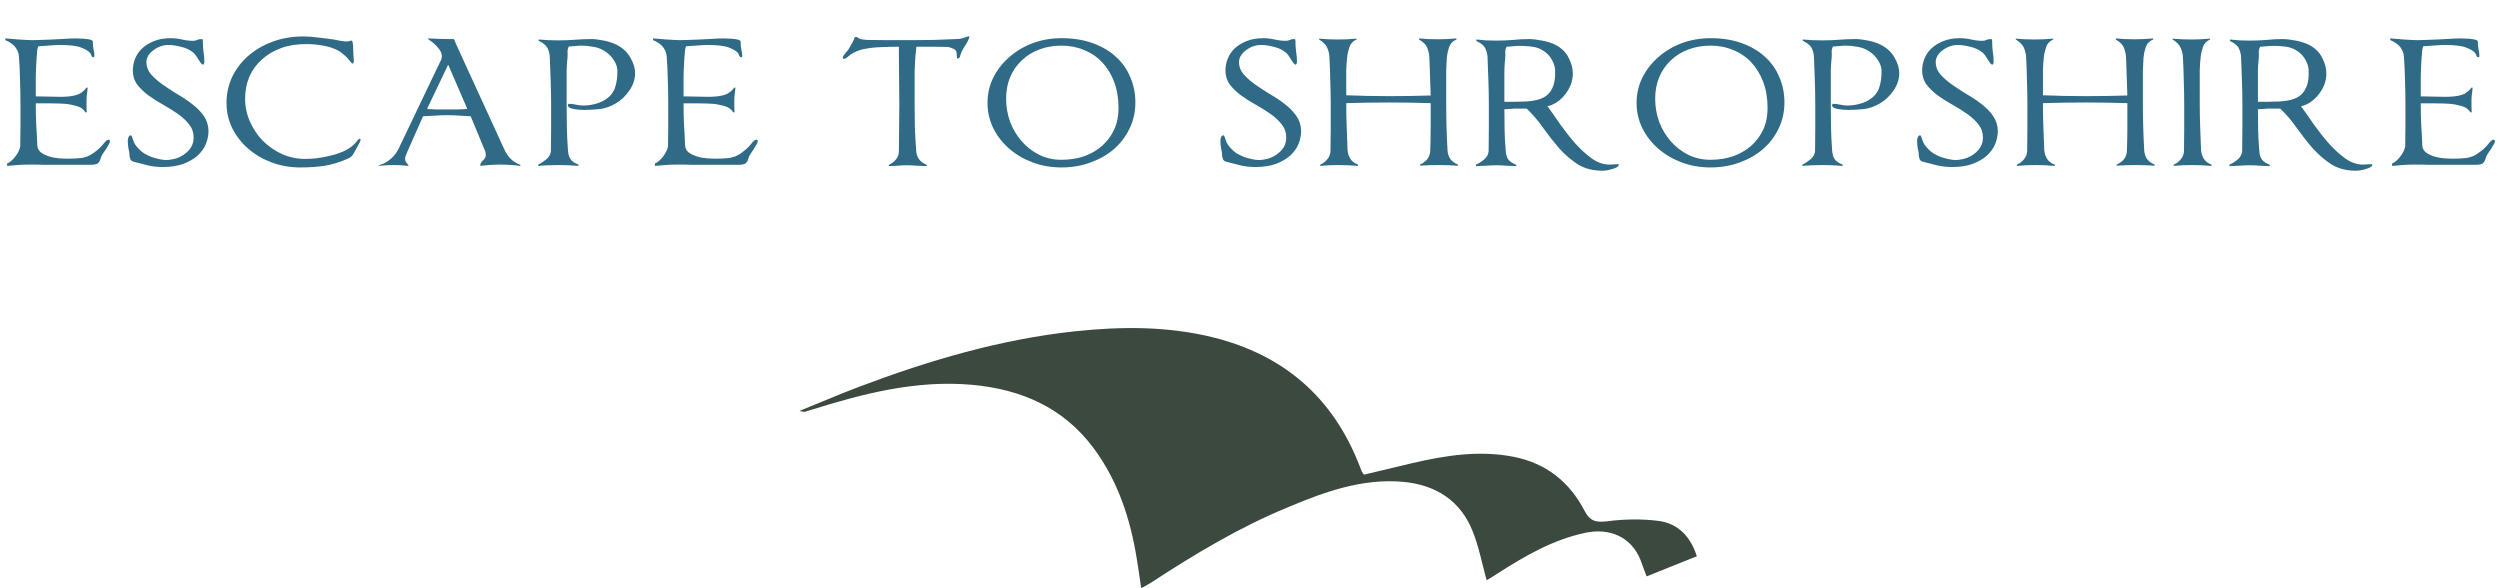
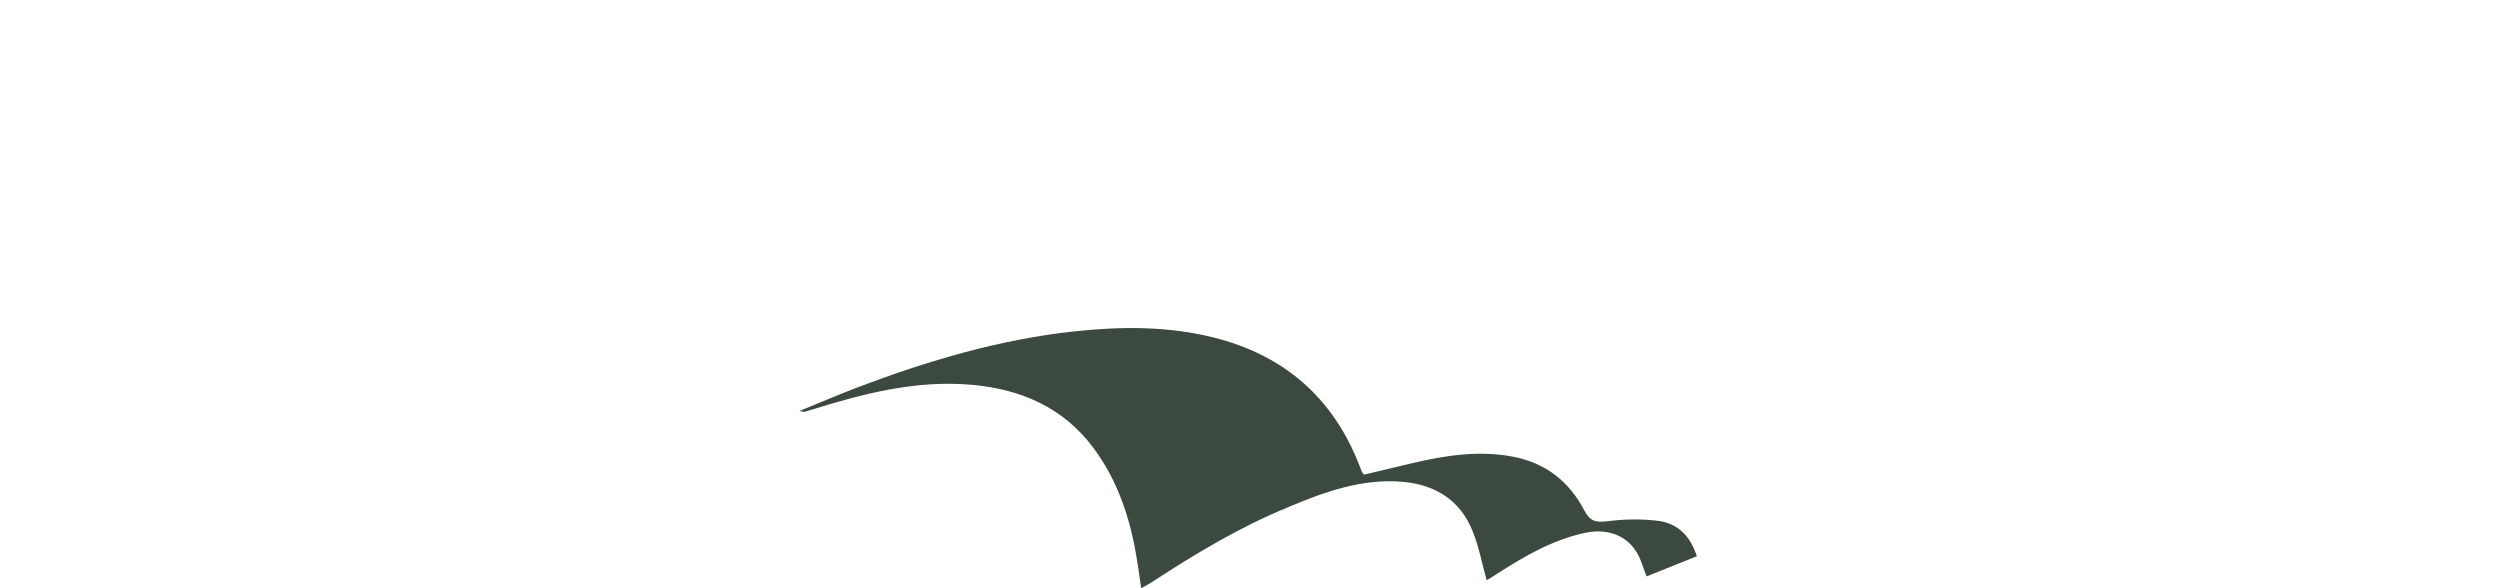
<svg xmlns="http://www.w3.org/2000/svg" width="663" height="156" viewBox="0 0 663 156" fill="none">
-   <path d="M7.459 43.652C6.609 43.652 5.661 43.691 4.617 43.768C3.573 43.845 2.665 43.923 1.891 44V43.362C2.278 43.207 2.665 42.956 3.051 42.608C3.477 42.221 3.844 41.815 4.153 41.39C4.501 40.926 4.791 40.443 5.023 39.94C5.255 39.437 5.371 38.973 5.371 38.548C5.41 36.537 5.429 34.739 5.429 33.154C5.429 31.53 5.429 29.693 5.429 27.644C5.429 25.633 5.391 23.526 5.313 21.322C5.275 19.118 5.178 17.011 5.023 15C4.985 14.188 4.695 13.395 4.153 12.622C3.612 11.849 2.703 11.191 1.427 10.65L1.369 10.186C1.756 10.225 2.278 10.263 2.935 10.302C3.593 10.341 4.269 10.399 4.965 10.476C5.661 10.515 6.338 10.553 6.995 10.592C7.653 10.631 8.175 10.65 8.561 10.65C8.987 10.65 9.702 10.631 10.707 10.592C11.713 10.553 12.757 10.515 13.839 10.476C14.922 10.399 16.005 10.341 17.087 10.302C18.17 10.225 19.175 10.186 20.103 10.186C20.567 10.186 21.051 10.205 21.553 10.244C22.095 10.244 22.578 10.283 23.003 10.36C23.467 10.399 23.854 10.476 24.163 10.592C24.473 10.708 24.627 10.863 24.627 11.056C24.627 11.907 24.685 12.583 24.801 13.086C24.956 13.589 25.033 14.169 25.033 14.826C25.033 15.058 24.956 15.174 24.801 15.174C24.569 15.174 24.395 15.058 24.279 14.826C24.202 14.555 24.067 14.285 23.873 14.014C23.487 13.55 22.713 13.086 21.553 12.622C20.393 12.158 18.499 11.926 15.869 11.926C15.096 11.926 14.303 11.965 13.491 12.042C12.679 12.119 11.558 12.197 10.127 12.274C9.973 12.699 9.876 13.163 9.837 13.666C9.837 14.13 9.799 14.613 9.721 15.116C9.605 16.779 9.528 18.519 9.489 20.336C9.489 22.115 9.489 23.855 9.489 25.556C10.572 25.556 11.616 25.575 12.621 25.614C13.627 25.653 14.632 25.672 15.637 25.672C15.985 25.672 16.314 25.672 16.623 25.672C16.971 25.633 17.319 25.614 17.667 25.614C18.557 25.575 19.465 25.421 20.393 25.15C21.321 24.879 22.172 24.241 22.945 23.236H23.235C23.197 23.893 23.139 24.454 23.061 24.918C22.984 25.382 22.945 25.981 22.945 26.716C22.945 27.412 22.945 27.915 22.945 28.224C22.945 28.533 22.965 29.055 23.003 29.79H22.655C22.153 28.939 21.36 28.379 20.277 28.108C19.195 27.799 18.17 27.605 17.203 27.528C16.005 27.451 14.748 27.412 13.433 27.412C12.119 27.412 10.804 27.412 9.489 27.412V27.528C9.489 29.539 9.528 31.375 9.605 33.038C9.721 34.701 9.818 36.537 9.895 38.548C9.934 39.321 10.243 39.94 10.823 40.404C11.403 40.829 12.099 41.177 12.911 41.448C13.723 41.719 14.593 41.893 15.521 41.97C16.488 42.047 17.358 42.086 18.131 42.086C19.253 42.086 20.374 42.028 21.495 41.912C22.655 41.757 23.699 41.351 24.627 40.694C25.749 39.921 26.638 39.128 27.295 38.316C27.953 37.465 28.436 37.04 28.745 37.04C29.016 37.04 29.151 37.175 29.151 37.446C29.151 37.717 29.035 38.026 28.803 38.374C28.61 38.722 28.378 39.109 28.107 39.534C27.837 39.921 27.547 40.346 27.237 40.81C26.967 41.235 26.773 41.661 26.657 42.086C26.58 42.473 26.387 42.84 26.077 43.188C25.807 43.536 25.072 43.71 23.873 43.71H16.855C15.695 43.71 14.729 43.71 13.955 43.71C13.182 43.71 12.467 43.71 11.809 43.71C11.152 43.671 10.495 43.652 9.837 43.652C9.18 43.652 8.387 43.652 7.459 43.652ZM43.172 44.29C41.78 44.29 40.504 44.155 39.344 43.884C38.223 43.613 37.005 43.304 35.69 42.956C35.072 42.84 34.685 42.569 34.53 42.144C34.376 41.68 34.298 41.119 34.298 40.462C34.298 40.423 34.221 40.056 34.066 39.36C33.95 38.664 33.892 37.968 33.892 37.272C33.892 37.04 33.95 36.75 34.066 36.402C34.221 36.054 34.434 35.88 34.704 35.88C34.859 35.88 35.052 36.286 35.284 37.098C35.516 37.91 36.019 38.703 36.792 39.476C37.179 39.901 37.662 40.307 38.242 40.694C38.861 41.042 39.499 41.351 40.156 41.622C40.852 41.854 41.548 42.047 42.244 42.202C42.94 42.357 43.54 42.434 44.042 42.434C44.816 42.434 45.628 42.318 46.478 42.086C47.368 41.815 48.16 41.429 48.856 40.926C49.591 40.423 50.19 39.805 50.654 39.07C51.118 38.335 51.35 37.465 51.35 36.46C51.35 35.145 50.964 34.005 50.19 33.038C49.417 32.033 48.431 31.105 47.232 30.254C46.034 29.403 44.738 28.591 43.346 27.818C41.954 27.045 40.64 26.213 39.402 25.324C38.204 24.435 37.198 23.468 36.386 22.424C35.613 21.341 35.226 20.085 35.226 18.654C35.226 17.649 35.42 16.643 35.806 15.638C36.193 14.633 36.792 13.724 37.604 12.912C38.455 12.1 39.499 11.443 40.736 10.94C42.012 10.399 43.52 10.128 45.26 10.128C46.266 10.128 47.271 10.244 48.276 10.476C49.282 10.708 50.268 10.824 51.234 10.824C51.66 10.824 52.008 10.747 52.278 10.592C52.588 10.437 52.994 10.36 53.496 10.36C53.69 10.36 53.786 10.495 53.786 10.766C53.786 11.771 53.844 12.738 53.96 13.666C54.115 14.555 54.192 15.483 54.192 16.45C54.192 16.566 54.154 16.721 54.076 16.914C53.999 17.069 53.922 17.146 53.844 17.146C53.69 17.146 53.516 17.03 53.322 16.798C53.129 16.527 52.916 16.218 52.684 15.87C52.491 15.522 52.259 15.155 51.988 14.768C51.718 14.381 51.428 14.072 51.118 13.84C50.229 13.144 49.166 12.661 47.928 12.39C46.73 12.081 45.647 11.926 44.68 11.926C43.25 11.926 41.916 12.39 40.678 13.318C39.441 14.246 38.822 15.309 38.822 16.508C38.822 17.668 39.228 18.731 40.04 19.698C40.852 20.626 41.858 21.515 43.056 22.366C44.255 23.217 45.55 24.067 46.942 24.918C48.373 25.73 49.707 26.619 50.944 27.586C52.182 28.514 53.206 29.558 54.018 30.718C54.83 31.878 55.256 33.193 55.294 34.662C55.294 35.861 55.062 37.04 54.598 38.2C54.134 39.321 53.4 40.346 52.394 41.274C51.389 42.163 50.113 42.898 48.566 43.478C47.058 44.019 45.26 44.29 43.172 44.29ZM93.48 16.856C93.364 16.856 93.209 16.721 93.016 16.45C92.822 16.179 92.552 15.851 92.204 15.464C91.856 15.077 91.411 14.671 90.87 14.246C90.367 13.782 89.748 13.395 89.014 13.086C87.892 12.583 86.674 12.235 85.36 12.042C84.084 11.81 82.769 11.694 81.416 11.694C78.902 11.655 76.621 12.003 74.572 12.738C72.561 13.473 70.84 14.497 69.41 15.812C67.979 17.088 66.877 18.615 66.104 20.394C65.369 22.173 65.002 24.106 65.002 26.194C65.002 28.282 65.427 30.293 66.278 32.226C67.128 34.159 68.269 35.861 69.7 37.33C71.169 38.799 72.87 39.979 74.804 40.868C76.737 41.719 78.767 42.144 80.894 42.144C81.822 42.144 82.846 42.086 83.968 41.97C85.128 41.815 86.288 41.603 87.448 41.332C88.608 41.061 89.71 40.713 90.754 40.288C91.836 39.824 92.745 39.283 93.48 38.664C93.944 38.277 94.33 37.871 94.64 37.446C94.988 37.021 95.2 36.808 95.278 36.808C95.51 36.808 95.626 36.885 95.626 37.04C95.626 37.311 95.394 37.833 94.93 38.606C94.504 39.379 94.137 40.056 93.828 40.636C93.48 41.332 92.9 41.835 92.088 42.144C90.154 42.995 88.202 43.594 86.23 43.942C84.258 44.251 82.073 44.406 79.676 44.406C76.969 44.406 74.417 43.961 72.02 43.072C69.661 42.183 67.592 40.965 65.814 39.418C64.035 37.871 62.624 36.054 61.58 33.966C60.574 31.878 60.072 29.655 60.072 27.296C60.072 24.899 60.555 22.637 61.522 20.51C62.527 18.383 63.919 16.527 65.698 14.942C67.515 13.318 69.661 12.042 72.136 11.114C74.649 10.147 77.433 9.664 80.488 9.664C81.686 9.664 82.982 9.761 84.374 9.954C85.804 10.109 87.177 10.283 88.492 10.476C89.11 10.592 89.71 10.708 90.29 10.824C90.87 10.94 91.469 10.998 92.088 10.998C92.32 10.998 92.513 10.959 92.668 10.882C92.861 10.805 93.054 10.766 93.248 10.766C93.402 10.766 93.499 10.959 93.538 11.346C93.615 11.694 93.654 12.139 93.654 12.68C93.654 13.221 93.673 13.821 93.712 14.478C93.789 15.135 93.828 15.696 93.828 16.16C93.828 16.315 93.808 16.469 93.77 16.624C93.731 16.779 93.634 16.856 93.48 16.856ZM122.51 15.116L133.762 39.65C134.652 41.661 136.063 43.014 137.996 43.71V44C136.256 43.768 134.536 43.652 132.834 43.652C130.978 43.652 129.161 43.768 127.382 44V43.768C127.382 43.381 127.614 42.975 128.078 42.55C128.581 42.125 128.832 41.641 128.832 41.1C128.832 40.52 128.697 39.998 128.426 39.534L124.83 30.834C123.825 30.757 122.8 30.699 121.756 30.66C120.712 30.583 119.668 30.544 118.624 30.544C117.542 30.544 116.459 30.583 115.376 30.66C114.294 30.699 113.23 30.757 112.186 30.834L108.01 40.288C107.856 40.636 107.72 40.965 107.604 41.274C107.488 41.545 107.43 41.835 107.43 42.144C107.43 42.647 107.72 43.188 108.3 43.768V44C107.643 43.923 107.005 43.865 106.386 43.826C105.768 43.787 105.13 43.768 104.472 43.768C103.776 43.768 103.08 43.787 102.384 43.826C101.688 43.865 101.012 43.923 100.354 44L100.644 43.768C101.727 43.459 102.694 42.937 103.544 42.202C104.434 41.467 105.149 40.559 105.69 39.476L117.058 15.696C117.136 15.387 117.174 15.155 117.174 15C117.213 14.227 116.865 13.434 116.13 12.622C115.434 11.771 114.603 11.056 113.636 10.476L113.52 10.186C114.255 10.225 115.164 10.263 116.246 10.302C117.329 10.341 118.276 10.36 119.088 10.36H120.364L122.51 15.116ZM123.844 28.92V28.688L118.914 17.262H118.798L113.346 28.688V28.92C114.197 28.959 115.048 28.997 115.898 29.036C116.788 29.036 117.677 29.036 118.566 29.036C119.417 29.036 120.287 29.036 121.176 29.036C122.066 28.997 122.955 28.959 123.844 28.92ZM148.069 10.708C149.616 10.708 151.104 10.65 152.535 10.534C153.966 10.418 155.377 10.36 156.769 10.36C157.736 10.36 158.876 10.495 160.191 10.766C161.544 11.037 162.724 11.443 163.729 11.984C165.276 12.796 166.436 13.917 167.209 15.348C168.021 16.74 168.427 18.093 168.427 19.408C168.427 20.993 167.924 22.521 166.919 23.99C165.914 25.459 164.715 26.6 163.323 27.412C161.97 28.224 160.558 28.727 159.089 28.92C157.62 29.075 156.208 29.152 154.855 29.152C154.507 29.152 154.082 29.133 153.579 29.094C153.115 29.055 152.651 28.997 152.187 28.92C151.762 28.843 151.394 28.727 151.085 28.572C150.776 28.417 150.621 28.224 150.621 27.992C150.621 27.683 150.698 27.528 150.853 27.528C151.433 27.528 152.071 27.605 152.767 27.76C153.463 27.915 154.101 27.992 154.681 27.992C155.88 27.992 157.117 27.799 158.393 27.412C159.708 26.987 160.79 26.368 161.641 25.556C162.453 24.783 162.994 23.835 163.265 22.714C163.574 21.593 163.729 20.413 163.729 19.176C163.806 18.093 163.497 17.03 162.801 15.986C162.144 14.903 161.235 14.033 160.075 13.376C159.224 12.873 158.277 12.545 157.233 12.39C156.189 12.197 155.184 12.1 154.217 12.1C153.637 12.1 153.076 12.139 152.535 12.216C151.994 12.255 151.433 12.293 150.853 12.332C150.621 12.757 150.505 13.221 150.505 13.724C150.544 14.227 150.544 14.729 150.505 15.232C150.389 16.315 150.312 17.455 150.273 18.654C150.273 19.814 150.273 20.993 150.273 22.192V27.644C150.273 29.655 150.292 31.685 150.331 33.734C150.37 35.783 150.466 37.813 150.621 39.824C150.698 40.945 150.95 41.777 151.375 42.318C151.8 42.859 152.477 43.304 153.405 43.652V44C152.516 43.923 151.626 43.865 150.737 43.826C149.886 43.787 149.016 43.768 148.127 43.768C147.354 43.768 146.445 43.787 145.401 43.826C144.396 43.865 143.506 43.923 142.733 44V43.652C143.468 43.304 144.183 42.84 144.879 42.26C145.614 41.641 146.02 40.907 146.097 40.056C146.136 38.007 146.155 35.957 146.155 33.908C146.155 31.859 146.155 29.809 146.155 27.76C146.155 25.749 146.116 23.642 146.039 21.438C145.962 19.234 145.884 17.127 145.807 15.116C145.768 14.304 145.575 13.531 145.227 12.796C144.879 12.061 144.086 11.404 142.849 10.824V10.476C143.622 10.553 144.473 10.611 145.401 10.65C146.329 10.689 147.218 10.708 148.069 10.708ZM179.25 43.652C178.4 43.652 177.452 43.691 176.408 43.768C175.364 43.845 174.456 43.923 173.682 44V43.362C174.069 43.207 174.456 42.956 174.842 42.608C175.268 42.221 175.635 41.815 175.944 41.39C176.292 40.926 176.582 40.443 176.814 39.94C177.046 39.437 177.162 38.973 177.162 38.548C177.201 36.537 177.22 34.739 177.22 33.154C177.22 31.53 177.22 29.693 177.22 27.644C177.22 25.633 177.182 23.526 177.104 21.322C177.066 19.118 176.969 17.011 176.814 15C176.776 14.188 176.486 13.395 175.944 12.622C175.403 11.849 174.494 11.191 173.218 10.65L173.16 10.186C173.547 10.225 174.069 10.263 174.726 10.302C175.384 10.341 176.06 10.399 176.756 10.476C177.452 10.515 178.129 10.553 178.786 10.592C179.444 10.631 179.966 10.65 180.352 10.65C180.778 10.65 181.493 10.631 182.498 10.592C183.504 10.553 184.548 10.515 185.63 10.476C186.713 10.399 187.796 10.341 188.878 10.302C189.961 10.225 190.966 10.186 191.894 10.186C192.358 10.186 192.842 10.205 193.344 10.244C193.886 10.244 194.369 10.283 194.794 10.36C195.258 10.399 195.645 10.476 195.954 10.592C196.264 10.708 196.418 10.863 196.418 11.056C196.418 11.907 196.476 12.583 196.592 13.086C196.747 13.589 196.824 14.169 196.824 14.826C196.824 15.058 196.747 15.174 196.592 15.174C196.36 15.174 196.186 15.058 196.07 14.826C195.993 14.555 195.858 14.285 195.664 14.014C195.278 13.55 194.504 13.086 193.344 12.622C192.184 12.158 190.29 11.926 187.66 11.926C186.887 11.926 186.094 11.965 185.282 12.042C184.47 12.119 183.349 12.197 181.918 12.274C181.764 12.699 181.667 13.163 181.628 13.666C181.628 14.13 181.59 14.613 181.512 15.116C181.396 16.779 181.319 18.519 181.28 20.336C181.28 22.115 181.28 23.855 181.28 25.556C182.363 25.556 183.407 25.575 184.412 25.614C185.418 25.653 186.423 25.672 187.428 25.672C187.776 25.672 188.105 25.672 188.414 25.672C188.762 25.633 189.11 25.614 189.458 25.614C190.348 25.575 191.256 25.421 192.184 25.15C193.112 24.879 193.963 24.241 194.736 23.236H195.026C194.988 23.893 194.93 24.454 194.852 24.918C194.775 25.382 194.736 25.981 194.736 26.716C194.736 27.412 194.736 27.915 194.736 28.224C194.736 28.533 194.756 29.055 194.794 29.79H194.446C193.944 28.939 193.151 28.379 192.068 28.108C190.986 27.799 189.961 27.605 188.994 27.528C187.796 27.451 186.539 27.412 185.224 27.412C183.91 27.412 182.595 27.412 181.28 27.412V27.528C181.28 29.539 181.319 31.375 181.396 33.038C181.512 34.701 181.609 36.537 181.686 38.548C181.725 39.321 182.034 39.94 182.614 40.404C183.194 40.829 183.89 41.177 184.702 41.448C185.514 41.719 186.384 41.893 187.312 41.97C188.279 42.047 189.149 42.086 189.922 42.086C191.044 42.086 192.165 42.028 193.286 41.912C194.446 41.757 195.49 41.351 196.418 40.694C197.54 39.921 198.429 39.128 199.086 38.316C199.744 37.465 200.227 37.04 200.536 37.04C200.807 37.04 200.942 37.175 200.942 37.446C200.942 37.717 200.826 38.026 200.594 38.374C200.401 38.722 200.169 39.109 199.898 39.534C199.628 39.921 199.338 40.346 199.028 40.81C198.758 41.235 198.564 41.661 198.448 42.086C198.371 42.473 198.178 42.84 197.868 43.188C197.598 43.536 196.863 43.71 195.664 43.71H188.646C187.486 43.71 186.52 43.71 185.746 43.71C184.973 43.71 184.258 43.71 183.6 43.71C182.943 43.671 182.286 43.652 181.628 43.652C180.971 43.652 180.178 43.652 179.25 43.652ZM257.12 9.664C256.965 10.399 256.54 11.269 255.844 12.274C255.186 13.279 254.761 14.207 254.568 15.058C254.49 15.251 254.394 15.387 254.278 15.464C254.162 15.503 254.065 15.522 253.988 15.522C253.833 15.522 253.756 15.329 253.756 14.942C253.756 14.517 253.717 14.111 253.64 13.724C253.524 13.337 253.195 13.047 252.654 12.854C252.151 12.622 251.706 12.487 251.32 12.448C250.005 12.409 248.613 12.39 247.144 12.39C245.713 12.39 244.34 12.39 243.026 12.39L242.736 15.29C242.658 16.411 242.6 17.552 242.562 18.712C242.562 19.872 242.562 21.051 242.562 22.25V27.702C242.562 29.751 242.581 31.781 242.62 33.792C242.697 35.803 242.813 37.833 242.968 39.882C243.006 40.733 243.238 41.487 243.664 42.144C244.128 42.801 244.824 43.323 245.752 43.71V44.058C244.862 44.019 243.973 43.981 243.084 43.942C242.233 43.865 241.363 43.826 240.474 43.826C239.662 43.826 238.85 43.865 238.038 43.942C237.226 43.981 236.452 44.019 235.718 44.058V43.71C236.452 43.401 237.071 42.937 237.574 42.318C238.115 41.699 238.386 40.965 238.386 40.114C238.424 38.065 238.444 36.015 238.444 33.966C238.482 31.917 238.502 29.867 238.502 27.818C238.502 25.769 238.482 23.565 238.444 21.206C238.444 18.847 238.424 16.663 238.386 14.652V12.39C236.8 12.39 235.215 12.429 233.63 12.506C232.083 12.545 230.556 12.719 229.048 13.028C228.545 13.105 227.965 13.279 227.308 13.55C226.689 13.782 226.128 14.072 225.626 14.42C225.278 14.691 224.949 14.961 224.64 15.232C224.369 15.464 224.098 15.58 223.828 15.58C223.596 15.58 223.48 15.503 223.48 15.348C223.518 15 223.77 14.575 224.234 14.072C224.736 13.531 225.104 13.028 225.336 12.564C225.568 12.139 225.819 11.694 226.09 11.23C226.399 10.727 226.592 10.263 226.67 9.838H227.308C227.54 10.07 227.849 10.244 228.236 10.36C228.661 10.476 229.26 10.553 230.034 10.592C231.967 10.631 233.9 10.65 235.834 10.65C237.767 10.65 239.7 10.65 241.634 10.65C243.49 10.65 245.442 10.631 247.492 10.592C249.58 10.515 251.61 10.437 253.582 10.36C254.278 10.36 254.858 10.283 255.322 10.128C255.824 9.935 256.288 9.78 256.714 9.664H257.12ZM281.497 10.128C284.629 10.128 287.413 10.573 289.849 11.462C292.285 12.351 294.335 13.569 295.997 15.116C297.66 16.624 298.917 18.422 299.767 20.51C300.657 22.559 301.101 24.783 301.101 27.18C301.101 29.693 300.579 32.013 299.535 34.14C298.53 36.228 297.138 38.045 295.359 39.592C293.581 41.1 291.493 42.279 289.095 43.13C286.737 43.981 284.204 44.406 281.497 44.406C278.791 44.406 276.239 43.961 273.841 43.072C271.483 42.183 269.414 40.965 267.635 39.418C265.857 37.871 264.445 36.054 263.401 33.966C262.396 31.878 261.893 29.655 261.893 27.296C261.893 24.899 262.396 22.675 263.401 20.626C264.445 18.538 265.857 16.721 267.635 15.174C269.414 13.589 271.483 12.351 273.841 11.462C276.239 10.573 278.791 10.128 281.497 10.128ZM281.497 12.1C279.332 12.1 277.36 12.448 275.581 13.144C273.803 13.801 272.256 14.768 270.941 16.044C269.627 17.281 268.602 18.77 267.867 20.51C267.171 22.211 266.823 24.106 266.823 26.194C266.823 28.282 267.171 30.312 267.867 32.284C268.602 34.217 269.627 35.938 270.941 37.446C272.256 38.954 273.803 40.153 275.581 41.042C277.36 41.931 279.332 42.376 281.497 42.376C283.663 42.376 285.654 42.067 287.471 41.448C289.327 40.791 290.932 39.863 292.285 38.664C293.639 37.465 294.702 36.035 295.475 34.372C296.249 32.671 296.635 30.776 296.635 28.688C296.635 26.097 296.249 23.777 295.475 21.728C294.702 19.679 293.639 17.939 292.285 16.508C290.932 15.077 289.327 13.995 287.471 13.26C285.654 12.487 283.663 12.1 281.497 12.1ZM332.934 44.29C331.542 44.29 330.266 44.155 329.106 43.884C327.985 43.613 326.767 43.304 325.452 42.956C324.834 42.84 324.447 42.569 324.292 42.144C324.138 41.68 324.06 41.119 324.06 40.462C324.06 40.423 323.983 40.056 323.828 39.36C323.712 38.664 323.654 37.968 323.654 37.272C323.654 37.04 323.712 36.75 323.828 36.402C323.983 36.054 324.196 35.88 324.466 35.88C324.621 35.88 324.814 36.286 325.046 37.098C325.278 37.91 325.781 38.703 326.554 39.476C326.941 39.901 327.424 40.307 328.004 40.694C328.623 41.042 329.261 41.351 329.918 41.622C330.614 41.854 331.31 42.047 332.006 42.202C332.702 42.357 333.302 42.434 333.804 42.434C334.578 42.434 335.39 42.318 336.24 42.086C337.13 41.815 337.922 41.429 338.618 40.926C339.353 40.423 339.952 39.805 340.416 39.07C340.88 38.335 341.112 37.465 341.112 36.46C341.112 35.145 340.726 34.005 339.952 33.038C339.179 32.033 338.193 31.105 336.994 30.254C335.796 29.403 334.5 28.591 333.108 27.818C331.716 27.045 330.402 26.213 329.164 25.324C327.966 24.435 326.96 23.468 326.148 22.424C325.375 21.341 324.988 20.085 324.988 18.654C324.988 17.649 325.182 16.643 325.568 15.638C325.955 14.633 326.554 13.724 327.366 12.912C328.217 12.1 329.261 11.443 330.498 10.94C331.774 10.399 333.282 10.128 335.022 10.128C336.028 10.128 337.033 10.244 338.038 10.476C339.044 10.708 340.03 10.824 340.996 10.824C341.422 10.824 341.77 10.747 342.04 10.592C342.35 10.437 342.756 10.36 343.258 10.36C343.452 10.36 343.548 10.495 343.548 10.766C343.548 11.771 343.606 12.738 343.722 13.666C343.877 14.555 343.954 15.483 343.954 16.45C343.954 16.566 343.916 16.721 343.838 16.914C343.761 17.069 343.684 17.146 343.606 17.146C343.452 17.146 343.278 17.03 343.084 16.798C342.891 16.527 342.678 16.218 342.446 15.87C342.253 15.522 342.021 15.155 341.75 14.768C341.48 14.381 341.19 14.072 340.88 13.84C339.991 13.144 338.928 12.661 337.69 12.39C336.492 12.081 335.409 11.926 334.442 11.926C333.012 11.926 331.678 12.39 330.44 13.318C329.203 14.246 328.584 15.309 328.584 16.508C328.584 17.668 328.99 18.731 329.802 19.698C330.614 20.626 331.62 21.515 332.818 22.366C334.017 23.217 335.312 24.067 336.704 24.918C338.135 25.73 339.469 26.619 340.706 27.586C341.944 28.514 342.968 29.558 343.78 30.718C344.592 31.878 345.018 33.193 345.056 34.662C345.056 35.861 344.824 37.04 344.36 38.2C343.896 39.321 343.162 40.346 342.156 41.274C341.151 42.163 339.875 42.898 338.328 43.478C336.82 44.019 335.022 44.29 332.934 44.29ZM381.386 43.768C379.723 43.768 378.118 43.826 376.572 43.942V43.652C377.345 43.304 377.983 42.84 378.486 42.26C378.988 41.641 379.259 40.887 379.298 39.998C379.375 37.949 379.414 35.899 379.414 33.85C379.414 31.801 379.414 29.751 379.414 27.702V27.354C375.702 27.238 372.048 27.18 368.452 27.18C364.624 27.18 360.815 27.238 357.026 27.354V27.644C357.026 29.655 357.064 31.685 357.142 33.734C357.219 35.783 357.296 37.813 357.374 39.824C357.451 40.675 357.702 41.448 358.128 42.144C358.553 42.801 359.23 43.304 360.158 43.652V44C359.268 43.923 358.379 43.865 357.49 43.826C356.639 43.787 355.788 43.768 354.938 43.768C354.126 43.768 353.294 43.787 352.444 43.826C351.632 43.865 350.858 43.923 350.124 44V43.652C350.858 43.343 351.477 42.879 351.98 42.26C352.521 41.641 352.811 40.907 352.85 40.056C352.888 38.007 352.908 35.957 352.908 33.908C352.908 31.859 352.908 29.809 352.908 27.76C352.908 25.749 352.869 23.642 352.792 21.438C352.753 19.234 352.676 17.127 352.56 15.116C352.521 14.265 352.328 13.453 351.98 12.68C351.67 11.907 350.955 11.172 349.834 10.476V10.244C350.607 10.321 351.419 10.379 352.27 10.418C353.159 10.457 354.01 10.476 354.822 10.476C355.634 10.476 356.446 10.457 357.258 10.418C358.108 10.341 358.94 10.283 359.752 10.244V10.476C358.785 10.901 358.147 11.597 357.838 12.564C357.528 13.492 357.335 14.381 357.258 15.232C357.142 16.315 357.064 17.417 357.026 18.538C357.026 19.659 357.026 20.781 357.026 21.902V25.266C358.92 25.305 360.815 25.363 362.71 25.44C364.604 25.479 366.518 25.498 368.452 25.498C372.048 25.498 375.702 25.44 379.414 25.324C379.336 23.623 379.278 21.902 379.24 20.162C379.201 18.422 379.143 16.721 379.066 15.058C378.988 14.207 378.795 13.395 378.486 12.622C378.176 11.849 377.461 11.133 376.34 10.476V10.186C377.074 10.225 377.867 10.283 378.718 10.36C379.607 10.399 380.477 10.418 381.328 10.418C382.14 10.418 382.952 10.399 383.764 10.36C384.576 10.283 385.407 10.225 386.258 10.186V10.476C385.291 10.863 384.634 11.539 384.286 12.506C383.976 13.473 383.783 14.381 383.706 15.232C383.628 16.315 383.57 17.436 383.532 18.596C383.532 19.756 383.532 20.935 383.532 22.134V27.586C383.532 31.646 383.648 35.706 383.88 39.766C383.918 40.655 384.15 41.429 384.576 42.086C385.04 42.743 385.736 43.265 386.664 43.652V43.942C384.846 43.826 383.087 43.768 381.386 43.768ZM396.755 10.766C398.302 10.766 399.791 10.708 401.221 10.592C402.652 10.437 404.063 10.36 405.455 10.36C406.422 10.36 407.601 10.495 408.993 10.766C410.385 11.037 411.584 11.423 412.589 11.926C414.175 12.777 415.315 13.917 416.011 15.348C416.746 16.74 417.113 18.113 417.113 19.466C417.113 21.051 416.688 22.54 415.837 23.932C415.025 25.324 413.943 26.445 412.589 27.296C412.241 27.451 411.893 27.625 411.545 27.818C411.197 27.973 410.811 28.089 410.385 28.166C411.429 29.597 412.57 31.221 413.807 33.038C415.083 34.817 416.417 36.499 417.809 38.084C419.24 39.669 420.709 41.003 422.217 42.086C423.725 43.13 425.272 43.652 426.857 43.652C427.205 43.652 427.553 43.633 427.901 43.594C428.249 43.555 428.617 43.536 429.003 43.536C429.197 43.536 429.293 43.613 429.293 43.768C429.293 43.961 429.119 44.155 428.771 44.348C428.462 44.541 428.075 44.696 427.611 44.812C427.147 44.967 426.664 45.083 426.161 45.16C425.697 45.237 425.311 45.276 425.001 45.276C422.449 45.276 420.265 44.715 418.447 43.594C416.669 42.434 415.025 41.023 413.517 39.36C412.048 37.659 410.637 35.861 409.283 33.966C407.969 32.071 406.499 30.351 404.875 28.804H402.439C402.053 28.765 401.511 28.785 400.815 28.862C400.158 28.901 399.539 28.939 398.959 28.978C398.959 30.795 398.979 32.613 399.017 34.43C399.056 36.247 399.153 38.065 399.307 39.882C399.385 41.003 399.636 41.835 400.061 42.376C400.487 42.879 401.163 43.323 402.091 43.71V44.058C401.202 44.019 400.313 43.981 399.423 43.942C398.573 43.865 397.703 43.826 396.813 43.826C396.04 43.826 395.131 43.865 394.087 43.942C393.082 43.981 392.193 44.019 391.419 44.058V43.652C392.154 43.343 392.869 42.898 393.565 42.318C394.3 41.699 394.706 40.965 394.783 40.114C394.822 38.065 394.841 36.015 394.841 33.966C394.841 31.917 394.841 29.867 394.841 27.818C394.841 25.769 394.803 23.642 394.725 21.438C394.648 19.234 394.571 17.127 394.493 15.116C394.455 14.343 394.261 13.589 393.913 12.854C393.565 12.081 392.773 11.423 391.535 10.882V10.476C392.309 10.553 393.159 10.631 394.087 10.708C395.015 10.747 395.905 10.766 396.755 10.766ZM399.191 15.29C399.075 16.334 398.998 17.397 398.959 18.48C398.959 19.563 398.959 20.665 398.959 21.786V27.006C399.617 27.006 400.39 27.006 401.279 27.006C402.169 26.967 402.845 26.948 403.309 26.948C406.867 26.948 409.283 26.291 410.559 24.976C411.874 23.661 412.493 21.728 412.415 19.176C412.493 18.132 412.222 17.049 411.603 15.928C410.985 14.768 410.076 13.859 408.877 13.202C408.065 12.738 407.099 12.448 405.977 12.332C404.895 12.216 403.87 12.158 402.903 12.158C402.323 12.158 401.763 12.197 401.221 12.274C400.68 12.313 400.119 12.351 399.539 12.39C399.307 12.815 399.191 13.279 399.191 13.782C399.23 14.285 399.23 14.787 399.191 15.29ZM453.628 10.128C456.76 10.128 459.544 10.573 461.98 11.462C464.416 12.351 466.466 13.569 468.128 15.116C469.791 16.624 471.048 18.422 471.898 20.51C472.788 22.559 473.232 24.783 473.232 27.18C473.232 29.693 472.71 32.013 471.666 34.14C470.661 36.228 469.269 38.045 467.49 39.592C465.712 41.1 463.624 42.279 461.226 43.13C458.868 43.981 456.335 44.406 453.628 44.406C450.922 44.406 448.37 43.961 445.972 43.072C443.614 42.183 441.545 40.965 439.766 39.418C437.988 37.871 436.576 36.054 435.532 33.966C434.527 31.878 434.024 29.655 434.024 27.296C434.024 24.899 434.527 22.675 435.532 20.626C436.576 18.538 437.988 16.721 439.766 15.174C441.545 13.589 443.614 12.351 445.972 11.462C448.37 10.573 450.922 10.128 453.628 10.128ZM453.628 12.1C451.463 12.1 449.491 12.448 447.712 13.144C445.934 13.801 444.387 14.768 443.072 16.044C441.758 17.281 440.733 18.77 439.998 20.51C439.302 22.211 438.954 24.106 438.954 26.194C438.954 28.282 439.302 30.312 439.998 32.284C440.733 34.217 441.758 35.938 443.072 37.446C444.387 38.954 445.934 40.153 447.712 41.042C449.491 41.931 451.463 42.376 453.628 42.376C455.794 42.376 457.785 42.067 459.602 41.448C461.458 40.791 463.063 39.863 464.416 38.664C465.77 37.465 466.833 36.035 467.606 34.372C468.38 32.671 468.766 30.776 468.766 28.688C468.766 26.097 468.38 23.777 467.606 21.728C466.833 19.679 465.77 17.939 464.416 16.508C463.063 15.077 461.458 13.995 459.602 13.26C457.785 12.487 455.794 12.1 453.628 12.1ZM483.325 10.708C484.871 10.708 486.36 10.65 487.791 10.534C489.221 10.418 490.633 10.36 492.025 10.36C492.991 10.36 494.132 10.495 495.447 10.766C496.8 11.037 497.979 11.443 498.985 11.984C500.531 12.796 501.691 13.917 502.465 15.348C503.277 16.74 503.683 18.093 503.683 19.408C503.683 20.993 503.18 22.521 502.175 23.99C501.169 25.459 499.971 26.6 498.579 27.412C497.225 28.224 495.814 28.727 494.345 28.92C492.875 29.075 491.464 29.152 490.111 29.152C489.763 29.152 489.337 29.133 488.835 29.094C488.371 29.055 487.907 28.997 487.443 28.92C487.017 28.843 486.65 28.727 486.341 28.572C486.031 28.417 485.877 28.224 485.877 27.992C485.877 27.683 485.954 27.528 486.109 27.528C486.689 27.528 487.327 27.605 488.023 27.76C488.719 27.915 489.357 27.992 489.937 27.992C491.135 27.992 492.373 27.799 493.649 27.412C494.963 26.987 496.046 26.368 496.897 25.556C497.709 24.783 498.25 23.835 498.521 22.714C498.83 21.593 498.985 20.413 498.985 19.176C499.062 18.093 498.753 17.03 498.057 15.986C497.399 14.903 496.491 14.033 495.331 13.376C494.48 12.873 493.533 12.545 492.489 12.39C491.445 12.197 490.439 12.1 489.473 12.1C488.893 12.1 488.332 12.139 487.791 12.216C487.249 12.255 486.689 12.293 486.109 12.332C485.877 12.757 485.761 13.221 485.761 13.724C485.799 14.227 485.799 14.729 485.761 15.232C485.645 16.315 485.567 17.455 485.529 18.654C485.529 19.814 485.529 20.993 485.529 22.192V27.644C485.529 29.655 485.548 31.685 485.587 33.734C485.625 35.783 485.722 37.813 485.877 39.824C485.954 40.945 486.205 41.777 486.631 42.318C487.056 42.859 487.733 43.304 488.661 43.652V44C487.771 43.923 486.882 43.865 485.993 43.826C485.142 43.787 484.272 43.768 483.383 43.768C482.609 43.768 481.701 43.787 480.657 43.826C479.651 43.865 478.762 43.923 477.989 44V43.652C478.723 43.304 479.439 42.84 480.135 42.26C480.869 41.641 481.275 40.907 481.353 40.056C481.391 38.007 481.411 35.957 481.411 33.908C481.411 31.859 481.411 29.809 481.411 27.76C481.411 25.749 481.372 23.642 481.295 21.438C481.217 19.234 481.14 17.127 481.063 15.116C481.024 14.304 480.831 13.531 480.483 12.796C480.135 12.061 479.342 11.404 478.105 10.824V10.476C478.878 10.553 479.729 10.611 480.657 10.65C481.585 10.689 482.474 10.708 483.325 10.708ZM517.696 44.29C516.304 44.29 515.028 44.155 513.868 43.884C512.747 43.613 511.529 43.304 510.214 42.956C509.595 42.84 509.209 42.569 509.054 42.144C508.899 41.68 508.822 41.119 508.822 40.462C508.822 40.423 508.745 40.056 508.59 39.36C508.474 38.664 508.416 37.968 508.416 37.272C508.416 37.04 508.474 36.75 508.59 36.402C508.745 36.054 508.957 35.88 509.228 35.88C509.383 35.88 509.576 36.286 509.808 37.098C510.04 37.91 510.543 38.703 511.316 39.476C511.703 39.901 512.186 40.307 512.766 40.694C513.385 41.042 514.023 41.351 514.68 41.622C515.376 41.854 516.072 42.047 516.768 42.202C517.464 42.357 518.063 42.434 518.566 42.434C519.339 42.434 520.151 42.318 521.002 42.086C521.891 41.815 522.684 41.429 523.38 40.926C524.115 40.423 524.714 39.805 525.178 39.07C525.642 38.335 525.874 37.465 525.874 36.46C525.874 35.145 525.487 34.005 524.714 33.038C523.941 32.033 522.955 31.105 521.756 30.254C520.557 29.403 519.262 28.591 517.87 27.818C516.478 27.045 515.163 26.213 513.926 25.324C512.727 24.435 511.722 23.468 510.91 22.424C510.137 21.341 509.75 20.085 509.75 18.654C509.75 17.649 509.943 16.643 510.33 15.638C510.717 14.633 511.316 13.724 512.128 12.912C512.979 12.1 514.023 11.443 515.26 10.94C516.536 10.399 518.044 10.128 519.784 10.128C520.789 10.128 521.795 10.244 522.8 10.476C523.805 10.708 524.791 10.824 525.758 10.824C526.183 10.824 526.531 10.747 526.802 10.592C527.111 10.437 527.517 10.36 528.02 10.36C528.213 10.36 528.31 10.495 528.31 10.766C528.31 11.771 528.368 12.738 528.484 13.666C528.639 14.555 528.716 15.483 528.716 16.45C528.716 16.566 528.677 16.721 528.6 16.914C528.523 17.069 528.445 17.146 528.368 17.146C528.213 17.146 528.039 17.03 527.846 16.798C527.653 16.527 527.44 16.218 527.208 15.87C527.015 15.522 526.783 15.155 526.512 14.768C526.241 14.381 525.951 14.072 525.642 13.84C524.753 13.144 523.689 12.661 522.452 12.39C521.253 12.081 520.171 11.926 519.204 11.926C517.773 11.926 516.439 12.39 515.202 13.318C513.965 14.246 513.346 15.309 513.346 16.508C513.346 17.668 513.752 18.731 514.564 19.698C515.376 20.626 516.381 21.515 517.58 22.366C518.779 23.217 520.074 24.067 521.466 24.918C522.897 25.73 524.231 26.619 525.468 27.586C526.705 28.514 527.73 29.558 528.542 30.718C529.354 31.878 529.779 33.193 529.818 34.662C529.818 35.861 529.586 37.04 529.122 38.2C528.658 39.321 527.923 40.346 526.918 41.274C525.913 42.163 524.637 42.898 523.09 43.478C521.582 44.019 519.784 44.29 517.696 44.29ZM566.147 43.768C564.485 43.768 562.88 43.826 561.333 43.942V43.652C562.107 43.304 562.745 42.84 563.247 42.26C563.75 41.641 564.021 40.887 564.059 39.998C564.137 37.949 564.175 35.899 564.175 33.85C564.175 31.801 564.175 29.751 564.175 27.702V27.354C560.463 27.238 556.809 27.18 553.213 27.18C549.385 27.18 545.577 27.238 541.787 27.354V27.644C541.787 29.655 541.826 31.685 541.903 33.734C541.981 35.783 542.058 37.813 542.135 39.824C542.213 40.675 542.464 41.448 542.889 42.144C543.315 42.801 543.991 43.304 544.919 43.652V44C544.03 43.923 543.141 43.865 542.251 43.826C541.401 43.787 540.55 43.768 539.699 43.768C538.887 43.768 538.056 43.787 537.205 43.826C536.393 43.865 535.62 43.923 534.885 44V43.652C535.62 43.343 536.239 42.879 536.741 42.26C537.283 41.641 537.573 40.907 537.611 40.056C537.65 38.007 537.669 35.957 537.669 33.908C537.669 31.859 537.669 29.809 537.669 27.76C537.669 25.749 537.631 23.642 537.553 21.438C537.515 19.234 537.437 17.127 537.321 15.116C537.283 14.265 537.089 13.453 536.741 12.68C536.432 11.907 535.717 11.172 534.595 10.476V10.244C535.369 10.321 536.181 10.379 537.031 10.418C537.921 10.457 538.771 10.476 539.583 10.476C540.395 10.476 541.207 10.457 542.019 10.418C542.87 10.341 543.701 10.283 544.513 10.244V10.476C543.547 10.901 542.909 11.597 542.599 12.564C542.29 13.492 542.097 14.381 542.019 15.232C541.903 16.315 541.826 17.417 541.787 18.538C541.787 19.659 541.787 20.781 541.787 21.902V25.266C543.682 25.305 545.577 25.363 547.471 25.44C549.366 25.479 551.28 25.498 553.213 25.498C556.809 25.498 560.463 25.44 564.175 25.324C564.098 23.623 564.04 21.902 564.001 20.162C563.963 18.422 563.905 16.721 563.827 15.058C563.75 14.207 563.557 13.395 563.247 12.622C562.938 11.849 562.223 11.133 561.101 10.476V10.186C561.836 10.225 562.629 10.283 563.479 10.36C564.369 10.399 565.239 10.418 566.089 10.418C566.901 10.418 567.713 10.399 568.525 10.36C569.337 10.283 570.169 10.225 571.019 10.186V10.476C570.053 10.863 569.395 11.539 569.047 12.506C568.738 13.473 568.545 14.381 568.467 15.232C568.39 16.315 568.332 17.436 568.293 18.596C568.293 19.756 568.293 20.935 568.293 22.134V27.586C568.293 31.646 568.409 35.706 568.641 39.766C568.68 40.655 568.912 41.429 569.337 42.086C569.801 42.743 570.497 43.265 571.425 43.652V43.942C569.608 43.826 567.849 43.768 566.147 43.768ZM581.285 43.768C580.473 43.768 579.642 43.787 578.791 43.826C577.979 43.865 577.206 43.923 576.471 44V43.652C577.206 43.343 577.824 42.879 578.327 42.26C578.868 41.641 579.158 40.907 579.197 40.056C579.236 38.007 579.255 35.957 579.255 33.908C579.255 31.859 579.255 29.809 579.255 27.76C579.255 25.749 579.216 23.642 579.139 21.438C579.1 19.234 579.023 17.127 578.907 15.116C578.868 14.304 578.675 13.511 578.327 12.738C578.018 11.926 577.302 11.172 576.181 10.476V10.244C576.954 10.321 577.766 10.379 578.617 10.418C579.506 10.457 580.357 10.476 581.169 10.476C581.981 10.476 582.793 10.457 583.605 10.418C584.456 10.341 585.287 10.283 586.099 10.244V10.476C585.132 10.901 584.494 11.597 584.185 12.564C583.876 13.492 583.682 14.381 583.605 15.232C583.489 16.315 583.412 17.455 583.373 18.654C583.373 19.814 583.373 20.993 583.373 22.192V27.644C583.373 29.655 583.412 31.685 583.489 33.734C583.566 35.783 583.644 37.813 583.721 39.824C583.798 40.675 584.05 41.448 584.475 42.144C584.9 42.801 585.577 43.304 586.505 43.652V44C585.616 43.923 584.726 43.865 583.837 43.826C582.986 43.787 582.136 43.768 581.285 43.768ZM596.595 10.766C598.141 10.766 599.63 10.708 601.061 10.592C602.491 10.437 603.903 10.36 605.295 10.36C606.261 10.36 607.441 10.495 608.833 10.766C610.225 11.037 611.423 11.423 612.429 11.926C614.014 12.777 615.155 13.917 615.851 15.348C616.585 16.74 616.953 18.113 616.953 19.466C616.953 21.051 616.527 22.54 615.677 23.932C614.865 25.324 613.782 26.445 612.429 27.296C612.081 27.451 611.733 27.625 611.385 27.818C611.037 27.973 610.65 28.089 610.225 28.166C611.269 29.597 612.409 31.221 613.647 33.038C614.923 34.817 616.257 36.499 617.649 38.084C619.079 39.669 620.549 41.003 622.057 42.086C623.565 43.13 625.111 43.652 626.697 43.652C627.045 43.652 627.393 43.633 627.741 43.594C628.089 43.555 628.456 43.536 628.843 43.536C629.036 43.536 629.133 43.613 629.133 43.768C629.133 43.961 628.959 44.155 628.611 44.348C628.301 44.541 627.915 44.696 627.451 44.812C626.987 44.967 626.503 45.083 626.001 45.16C625.537 45.237 625.15 45.276 624.841 45.276C622.289 45.276 620.104 44.715 618.287 43.594C616.508 42.434 614.865 41.023 613.357 39.36C611.887 37.659 610.476 35.861 609.123 33.966C607.808 32.071 606.339 30.351 604.715 28.804H602.279C601.892 28.765 601.351 28.785 600.655 28.862C599.997 28.901 599.379 28.939 598.799 28.978C598.799 30.795 598.818 32.613 598.857 34.43C598.895 36.247 598.992 38.065 599.147 39.882C599.224 41.003 599.475 41.835 599.901 42.376C600.326 42.879 601.003 43.323 601.931 43.71V44.058C601.041 44.019 600.152 43.981 599.263 43.942C598.412 43.865 597.542 43.826 596.653 43.826C595.879 43.826 594.971 43.865 593.927 43.942C592.921 43.981 592.032 44.019 591.259 44.058V43.652C591.993 43.343 592.709 42.898 593.405 42.318C594.139 41.699 594.545 40.965 594.623 40.114C594.661 38.065 594.681 36.015 594.681 33.966C594.681 31.917 594.681 29.867 594.681 27.818C594.681 25.769 594.642 23.642 594.565 21.438C594.487 19.234 594.41 17.127 594.333 15.116C594.294 14.343 594.101 13.589 593.753 12.854C593.405 12.081 592.612 11.423 591.375 10.882V10.476C592.148 10.553 592.999 10.631 593.927 10.708C594.855 10.747 595.744 10.766 596.595 10.766ZM599.031 15.29C598.915 16.334 598.837 17.397 598.799 18.48C598.799 19.563 598.799 20.665 598.799 21.786V27.006C599.456 27.006 600.229 27.006 601.119 27.006C602.008 26.967 602.685 26.948 603.149 26.948C606.706 26.948 609.123 26.291 610.399 24.976C611.713 23.661 612.332 21.728 612.255 19.176C612.332 18.132 612.061 17.049 611.443 15.928C610.824 14.768 609.915 13.859 608.717 13.202C607.905 12.738 606.938 12.448 605.817 12.332C604.734 12.216 603.709 12.158 602.743 12.158C602.163 12.158 601.602 12.197 601.061 12.274C600.519 12.313 599.959 12.351 599.379 12.39C599.147 12.815 599.031 13.279 599.031 13.782C599.069 14.285 599.069 14.787 599.031 15.29ZM639.954 43.652C639.103 43.652 638.156 43.691 637.112 43.768C636.068 43.845 635.159 43.923 634.386 44V43.362C634.772 43.207 635.159 42.956 635.546 42.608C635.971 42.221 636.338 41.815 636.648 41.39C636.996 40.926 637.286 40.443 637.518 39.94C637.75 39.437 637.866 38.973 637.866 38.548C637.904 36.537 637.924 34.739 637.924 33.154C637.924 31.53 637.924 29.693 637.924 27.644C637.924 25.633 637.885 23.526 637.808 21.322C637.769 19.118 637.672 17.011 637.518 15C637.479 14.188 637.189 13.395 636.648 12.622C636.106 11.849 635.198 11.191 633.922 10.65L633.864 10.186C634.25 10.225 634.772 10.263 635.43 10.302C636.087 10.341 636.764 10.399 637.46 10.476C638.156 10.515 638.832 10.553 639.49 10.592C640.147 10.631 640.669 10.65 641.056 10.65C641.481 10.65 642.196 10.631 643.202 10.592C644.207 10.553 645.251 10.515 646.334 10.476C647.416 10.399 648.499 10.341 649.582 10.302C650.664 10.225 651.67 10.186 652.598 10.186C653.062 10.186 653.545 10.205 654.048 10.244C654.589 10.244 655.072 10.283 655.498 10.36C655.962 10.399 656.348 10.476 656.658 10.592C656.967 10.708 657.122 10.863 657.122 11.056C657.122 11.907 657.18 12.583 657.296 13.086C657.45 13.589 657.528 14.169 657.528 14.826C657.528 15.058 657.45 15.174 657.296 15.174C657.064 15.174 656.89 15.058 656.774 14.826C656.696 14.555 656.561 14.285 656.368 14.014C655.981 13.55 655.208 13.086 654.048 12.622C652.888 12.158 650.993 11.926 648.364 11.926C647.59 11.926 646.798 11.965 645.986 12.042C645.174 12.119 644.052 12.197 642.622 12.274C642.467 12.699 642.37 13.163 642.332 13.666C642.332 14.13 642.293 14.613 642.216 15.116C642.1 16.779 642.022 18.519 641.984 20.336C641.984 22.115 641.984 23.855 641.984 25.556C643.066 25.556 644.11 25.575 645.116 25.614C646.121 25.653 647.126 25.672 648.132 25.672C648.48 25.672 648.808 25.672 649.118 25.672C649.466 25.633 649.814 25.614 650.162 25.614C651.051 25.575 651.96 25.421 652.888 25.15C653.816 24.879 654.666 24.241 655.44 23.236H655.73C655.691 23.893 655.633 24.454 655.556 24.918C655.478 25.382 655.44 25.981 655.44 26.716C655.44 27.412 655.44 27.915 655.44 28.224C655.44 28.533 655.459 29.055 655.498 29.79H655.15C654.647 28.939 653.854 28.379 652.772 28.108C651.689 27.799 650.664 27.605 649.698 27.528C648.499 27.451 647.242 27.412 645.928 27.412C644.613 27.412 643.298 27.412 641.984 27.412V27.528C641.984 29.539 642.022 31.375 642.1 33.038C642.216 34.701 642.312 36.537 642.39 38.548C642.428 39.321 642.738 39.94 643.318 40.404C643.898 40.829 644.594 41.177 645.406 41.448C646.218 41.719 647.088 41.893 648.016 41.97C648.982 42.047 649.852 42.086 650.626 42.086C651.747 42.086 652.868 42.028 653.99 41.912C655.15 41.757 656.194 41.351 657.122 40.694C658.243 39.921 659.132 39.128 659.79 38.316C660.447 37.465 660.93 37.04 661.24 37.04C661.51 37.04 661.646 37.175 661.646 37.446C661.646 37.717 661.53 38.026 661.298 38.374C661.104 38.722 660.872 39.109 660.602 39.534C660.331 39.921 660.041 40.346 659.732 40.81C659.461 41.235 659.268 41.661 659.152 42.086C659.074 42.473 658.881 42.84 658.572 43.188C658.301 43.536 657.566 43.71 656.368 43.71H649.35C648.19 43.71 647.223 43.71 646.45 43.71C645.676 43.71 644.961 43.71 644.304 43.71C643.646 43.671 642.989 43.652 642.332 43.652C641.674 43.652 640.882 43.652 639.954 43.652Z" fill="#2F6A87" />
  <path d="M212 108.993C217.744 106.654 222.678 104.534 227.685 102.633C246.242 95.615 265.241 89.986 285.049 87.866C297.347 86.55 309.645 86.477 321.722 89.474C340.573 94.153 353.533 105.484 360.529 123.468C360.75 124.053 360.971 124.565 361.192 125.15C361.265 125.296 361.413 125.442 361.707 125.881C365.905 124.857 370.249 123.834 374.594 122.81C383.431 120.763 392.267 119.374 401.325 121.129C410.014 122.81 416.2 127.781 420.176 135.384C421.649 138.235 423.196 138.601 426.288 138.235C430.78 137.651 435.493 137.577 439.985 138.162C445.14 138.893 448.38 142.402 450 147.52C445.582 149.274 441.237 151.029 436.671 152.856C436.156 151.541 435.64 150.005 435.051 148.47C432.621 142.402 426.877 139.917 420.397 141.306C411.782 143.133 404.418 147.447 397.201 152.052C396.244 152.71 395.213 153.295 394.256 153.88C393.004 149.347 392.194 144.961 390.574 140.94C387.334 132.753 380.78 128.586 372.09 127.781C361.265 126.831 351.324 130.413 341.604 134.507C328.791 139.771 317.009 146.862 305.447 154.392C304.711 154.903 303.901 155.269 302.649 156C302.207 153.149 301.913 150.663 301.471 148.178C299.777 137.577 296.463 127.489 289.983 118.789C282.03 108.116 270.837 103.218 257.73 102.048C242.928 100.732 228.937 104.388 215.093 108.701C214.504 108.847 213.988 109.066 213.399 109.213C213.252 109.286 213.031 109.14 212 108.993Z" fill="#3C493E" />
</svg>